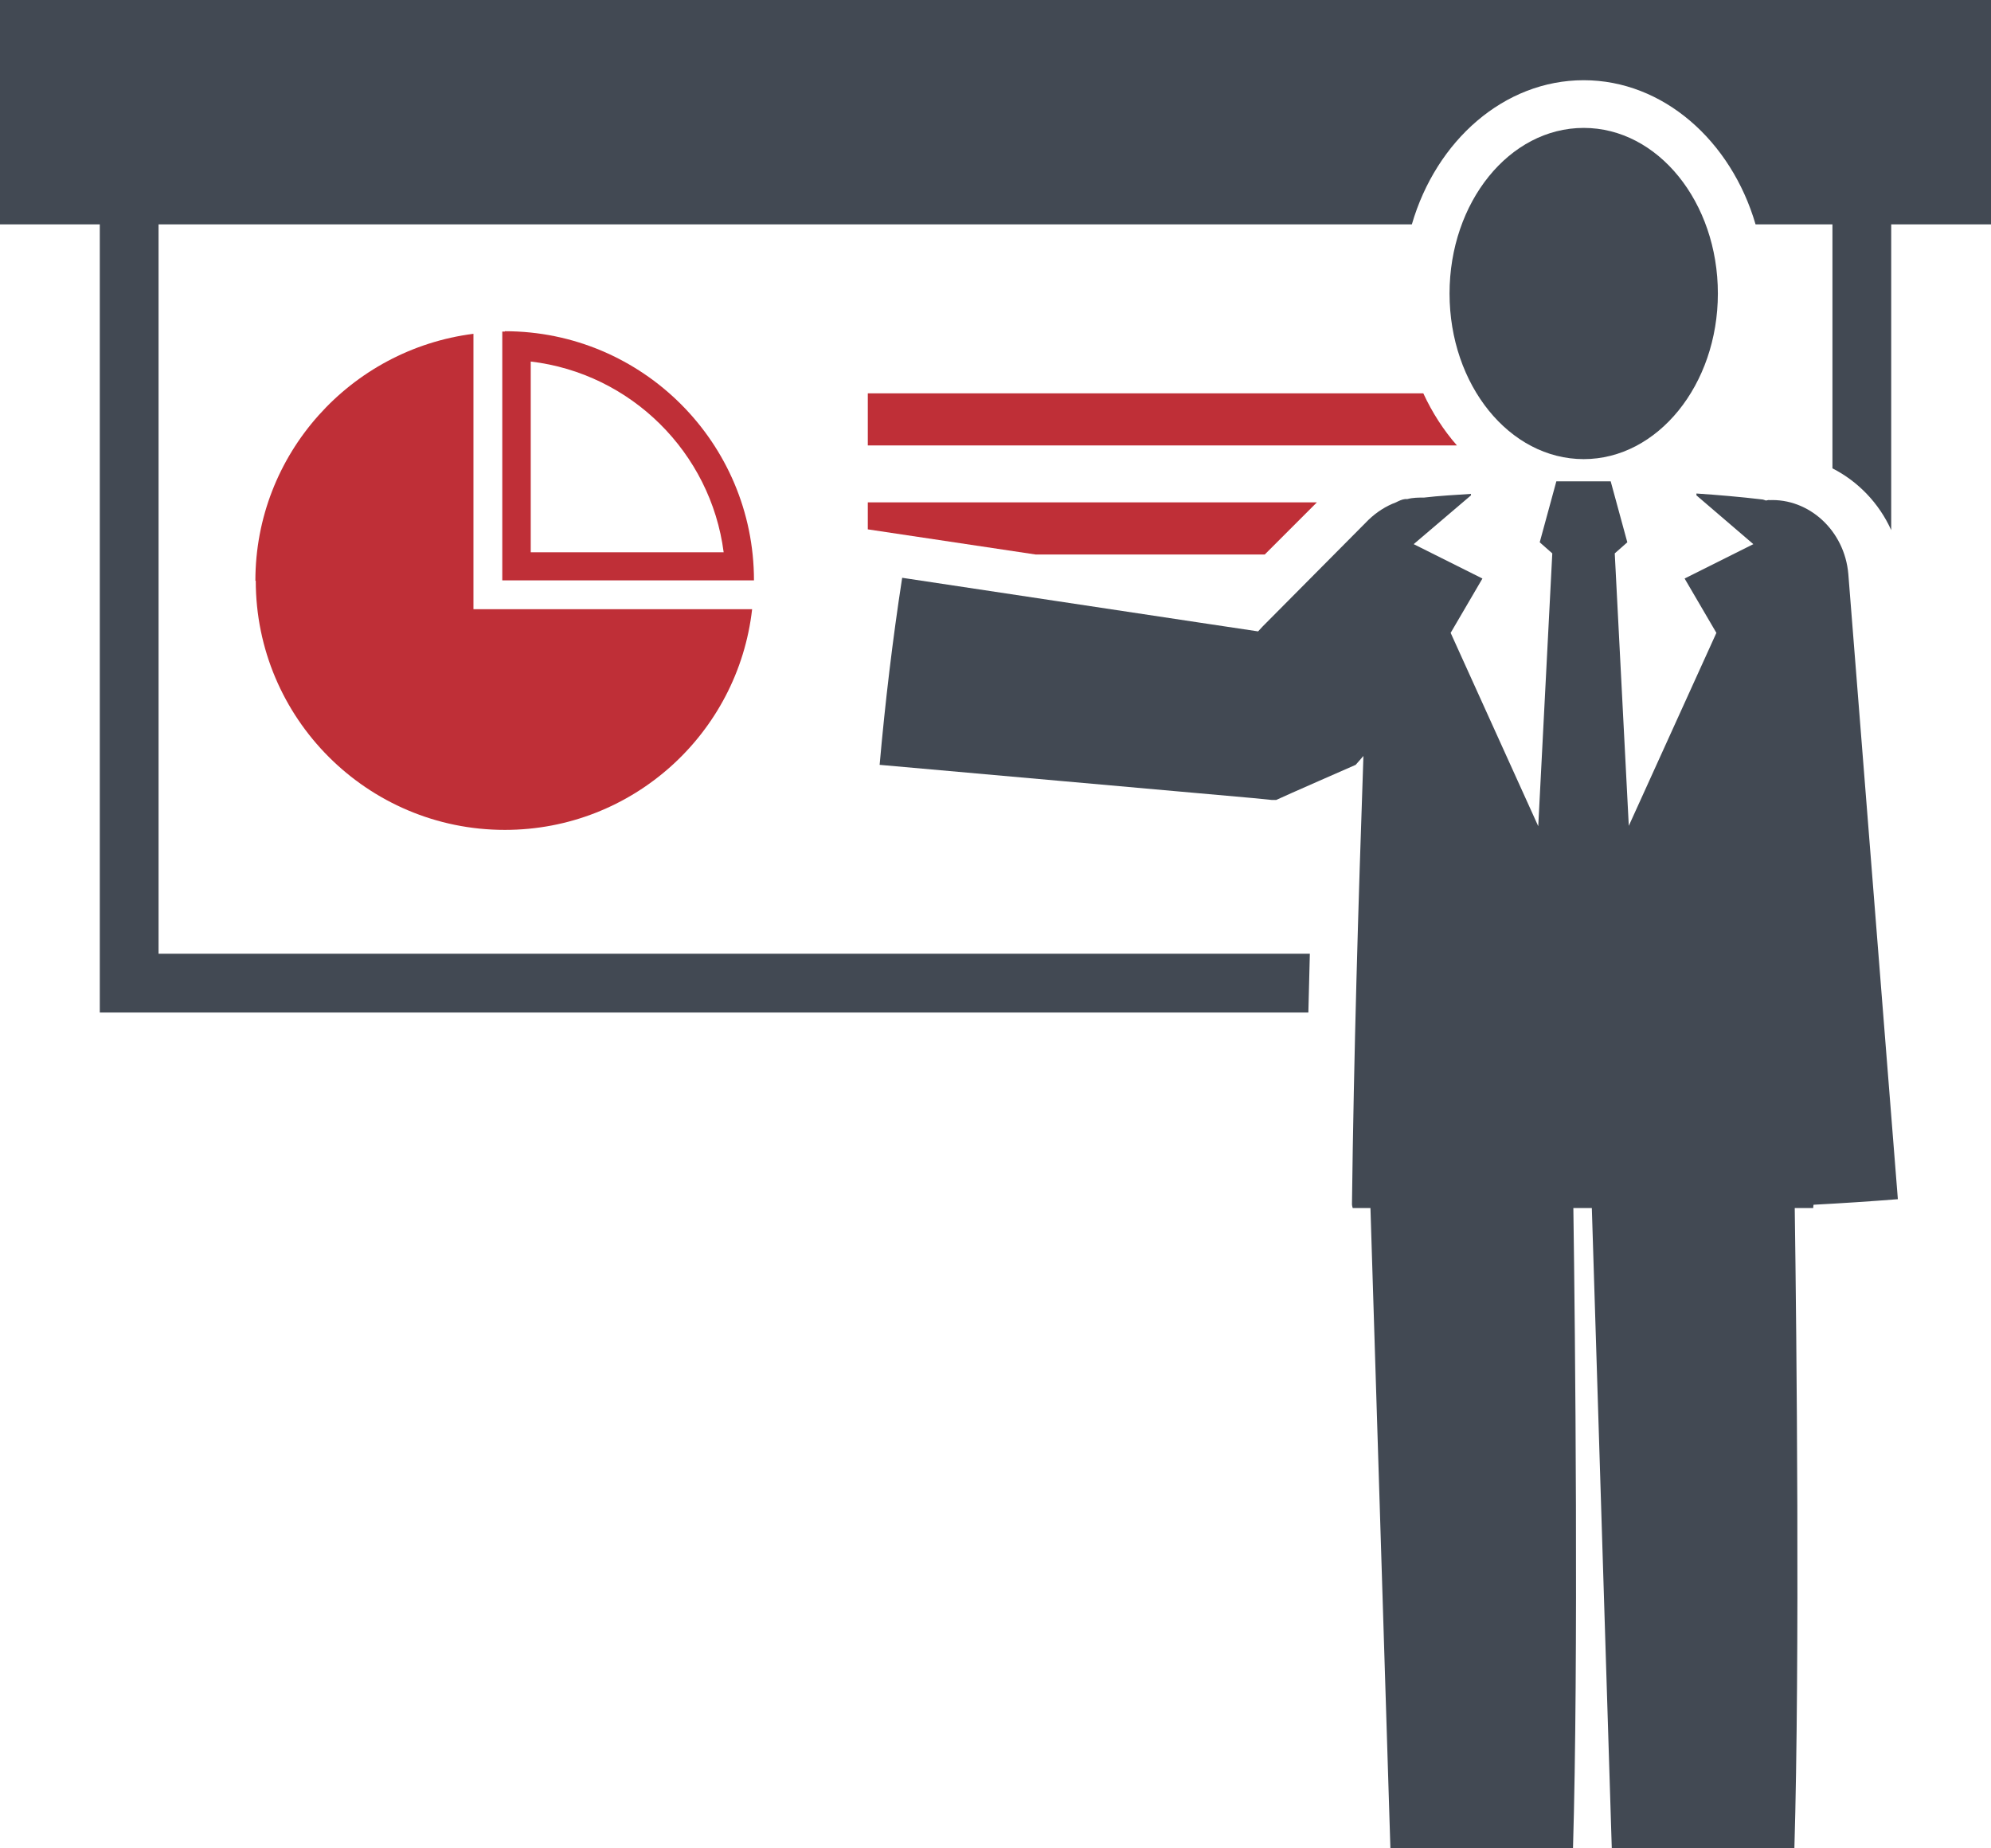
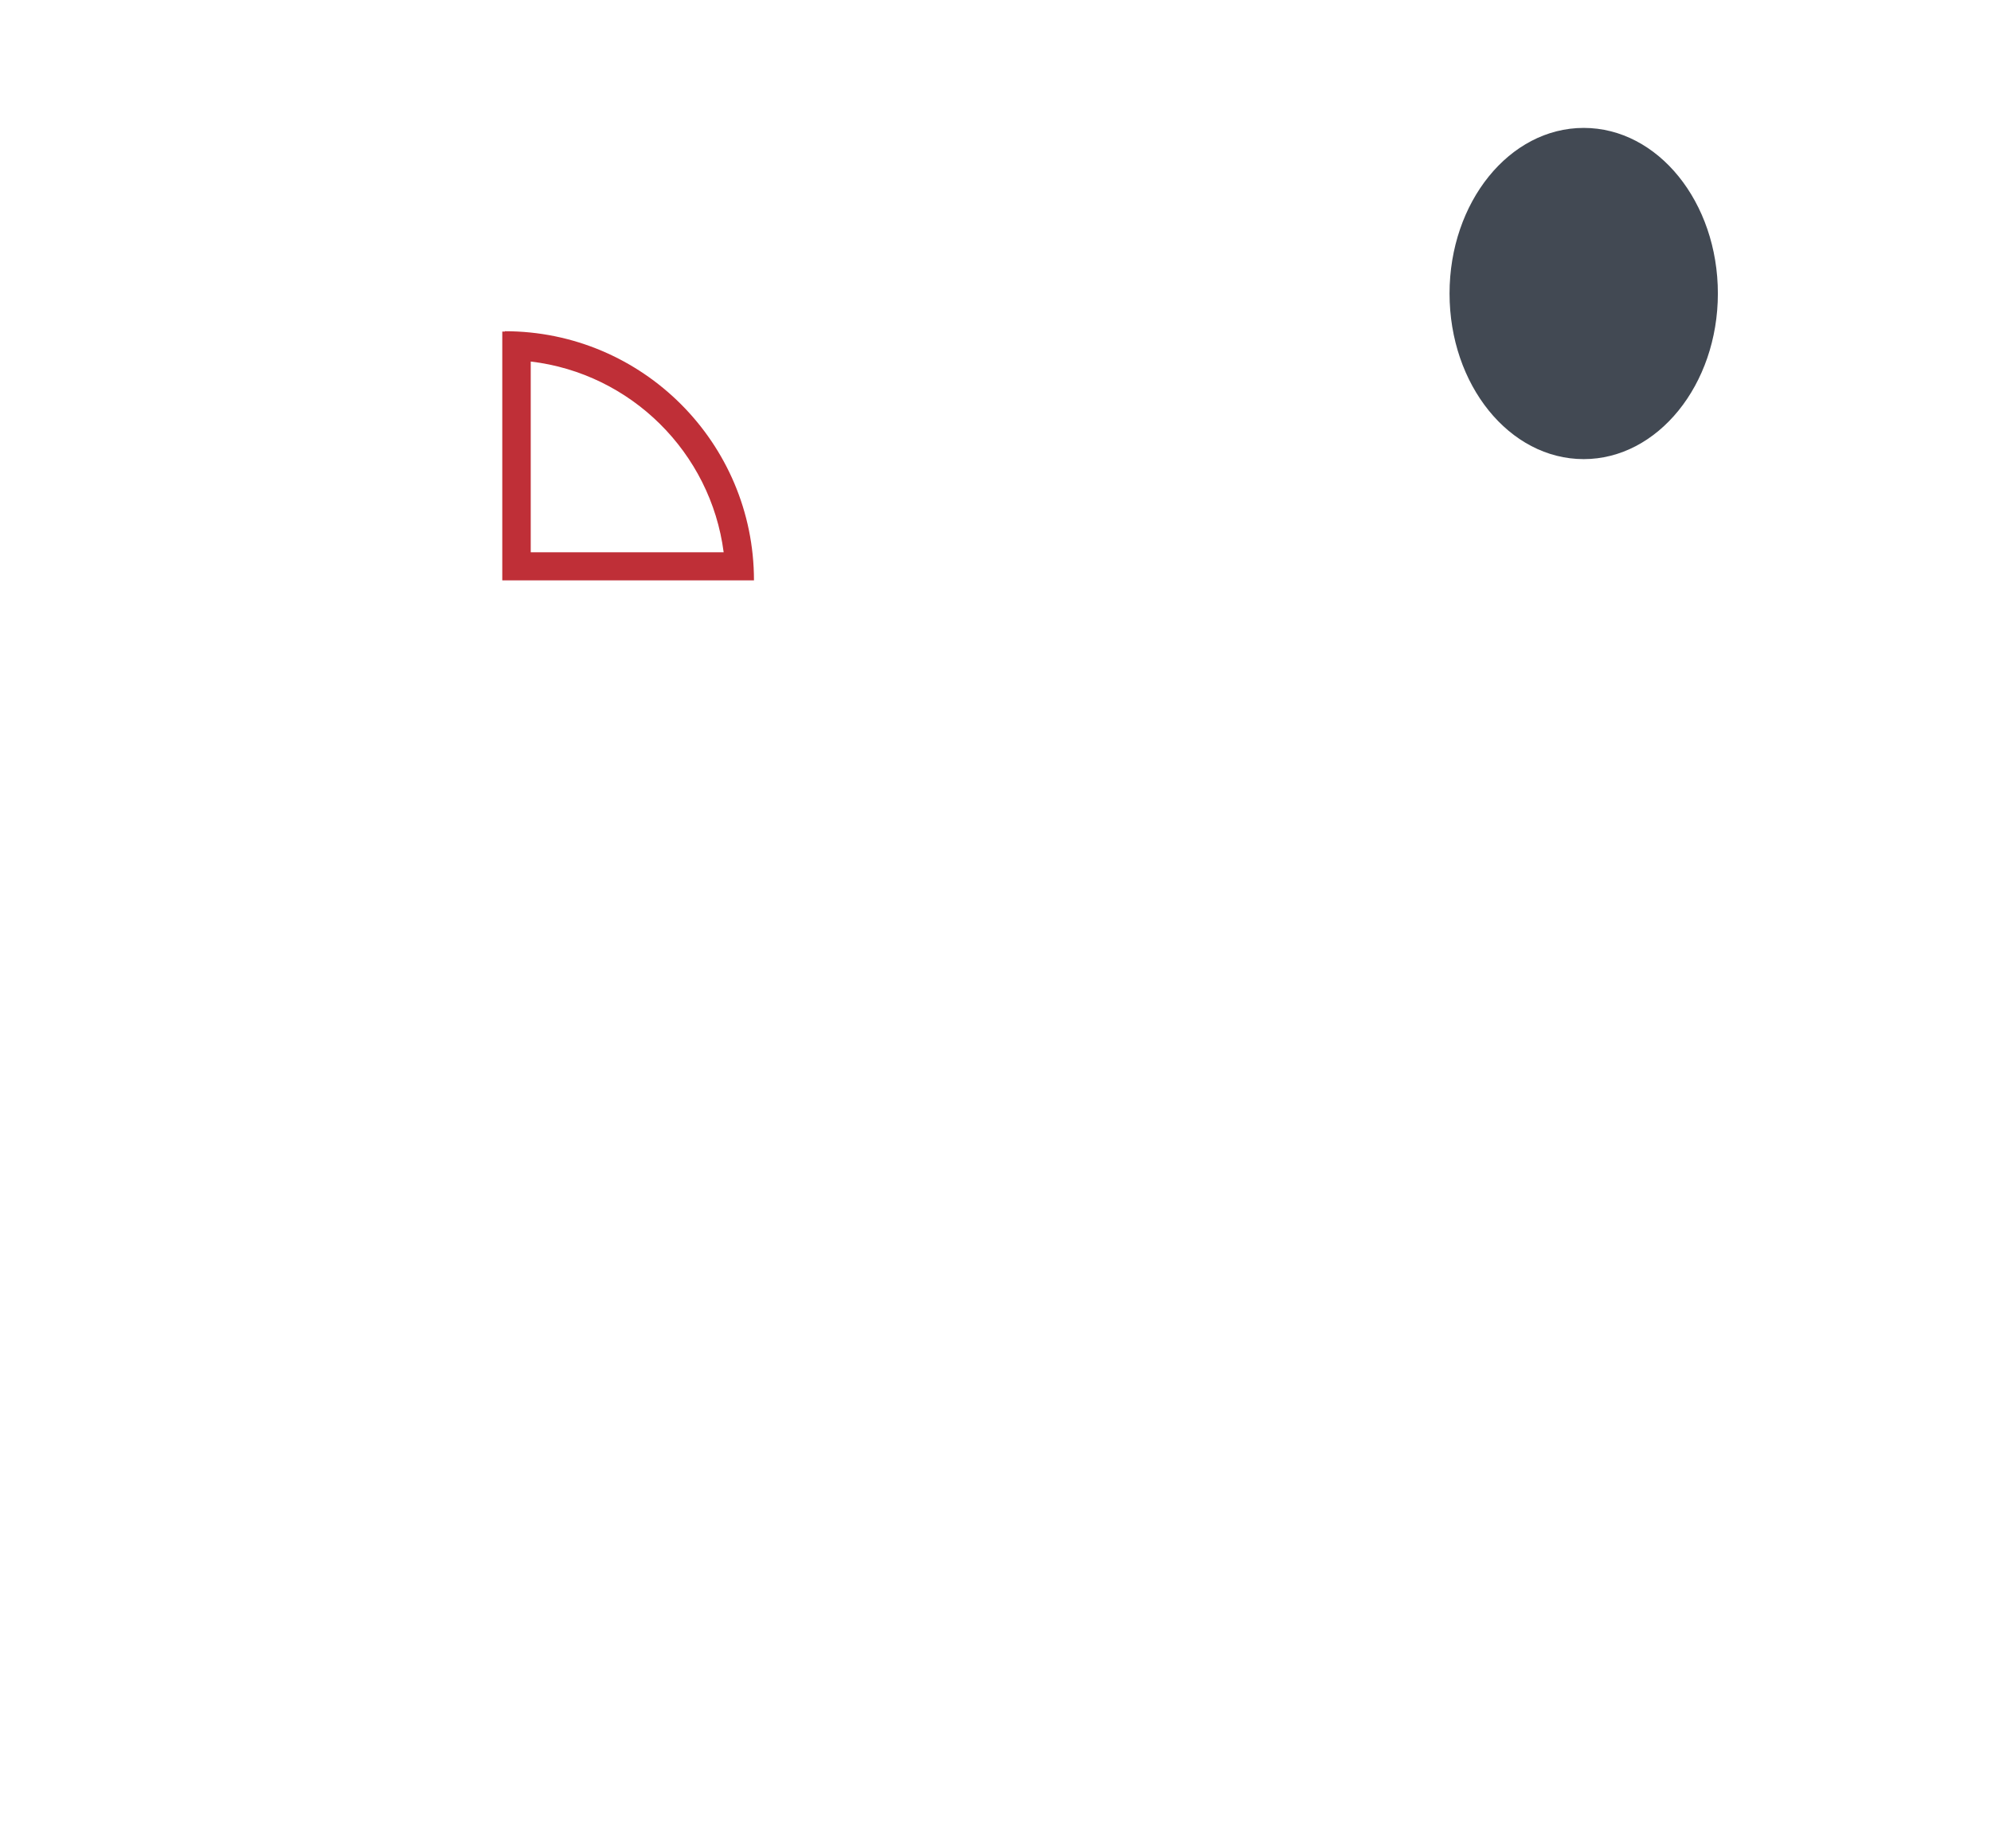
<svg xmlns="http://www.w3.org/2000/svg" id="Layer_2" viewBox="0 0 53.87 50">
  <defs>
    <style>.cls-1{fill:#424953;}.cls-2{fill:#bf2f37;}</style>
  </defs>
  <g id="Layer_3">
    <g>
-       <path class="cls-2" d="m6.92,15.71c0,3.72,3.02,6.74,6.74,6.74,3.46,0,6.31-2.61,6.69-5.97h-7.54v-7.45c-3.32.42-5.9,3.25-5.9,6.68Z" />
      <path class="cls-2" d="m13.66,8.97s-.05,0-.07,0v6.73h6.81c0-3.72-3.02-6.74-6.74-6.74Zm.7.81c2.71.32,4.87,2.46,5.22,5.16h-5.22v-5.16Z" />
-       <polygon class="cls-2" points="23.48 14.32 28.02 15 34.22 15 35.63 13.59 23.48 13.59 23.48 14.32" />
-       <path class="cls-2" d="m23.48,10.64v1.41h15.94c-.36-.41-.67-.89-.91-1.41h-15.03Z" />
-       <path class="cls-1" d="m0,0v6.07h2.7v21.32h32.7c.01-.52.03-1.05.04-1.59H4.29V6.07h33.91c.66-2.27,2.5-3.9,4.65-3.9s3.99,1.64,4.65,3.9h2.08v6.6c.69.35,1.26.94,1.59,1.67V6.07h2.7V0H0Z" />
      <path class="cls-1" d="m42.85,12.42c2,0,3.63-2.01,3.63-4.48s-1.62-4.48-3.63-4.48-3.63,2.01-3.63,4.48,1.62,4.48,3.63,4.48Z" />
-       <path class="cls-1" d="m47.89,13.52s-.07.01-.11.02c-.04-.01-.07-.03-.11-.03-.59-.07-1.18-.12-1.77-.16v.05s1.54,1.32,1.54,1.32l-1.86.93.86,1.47-2.37,5.22-.38-7.37.34-.3-.45-1.65h-1.47l-.45,1.65.34.3-.38,7.38-2.37-5.23.86-1.47-1.86-.93,1.55-1.32v-.04c-.43.03-.85.05-1.27.1-.15,0-.3,0-.45.04-.02,0-.04,0-.06,0-.09.01-.17.05-.25.09-.27.1-.52.26-.74.47l-2.86,2.88-.13.14-1.6-.24-8.03-1.21c-.26,1.68-.46,3.37-.61,5.06l8.09.72,2.02.18.5.05h.12c.23-.11,2.15-.95,2.15-.95l.21-.24c-.14,4.04-.26,8.08-.31,12.12,0,.04.01.07.02.11h.48l.54,17.33h4.94c.15-5.05.06-13.9.01-17.33h.5l.54,17.33h4.94c.15-5.05.06-13.9.01-17.33h.5s0-.06.01-.09c.76-.04,1.52-.09,2.28-.15l-1.34-16.91c-.1-1.18-1.07-2.06-2.16-2Z" />
    </g>
  </g>
</svg>